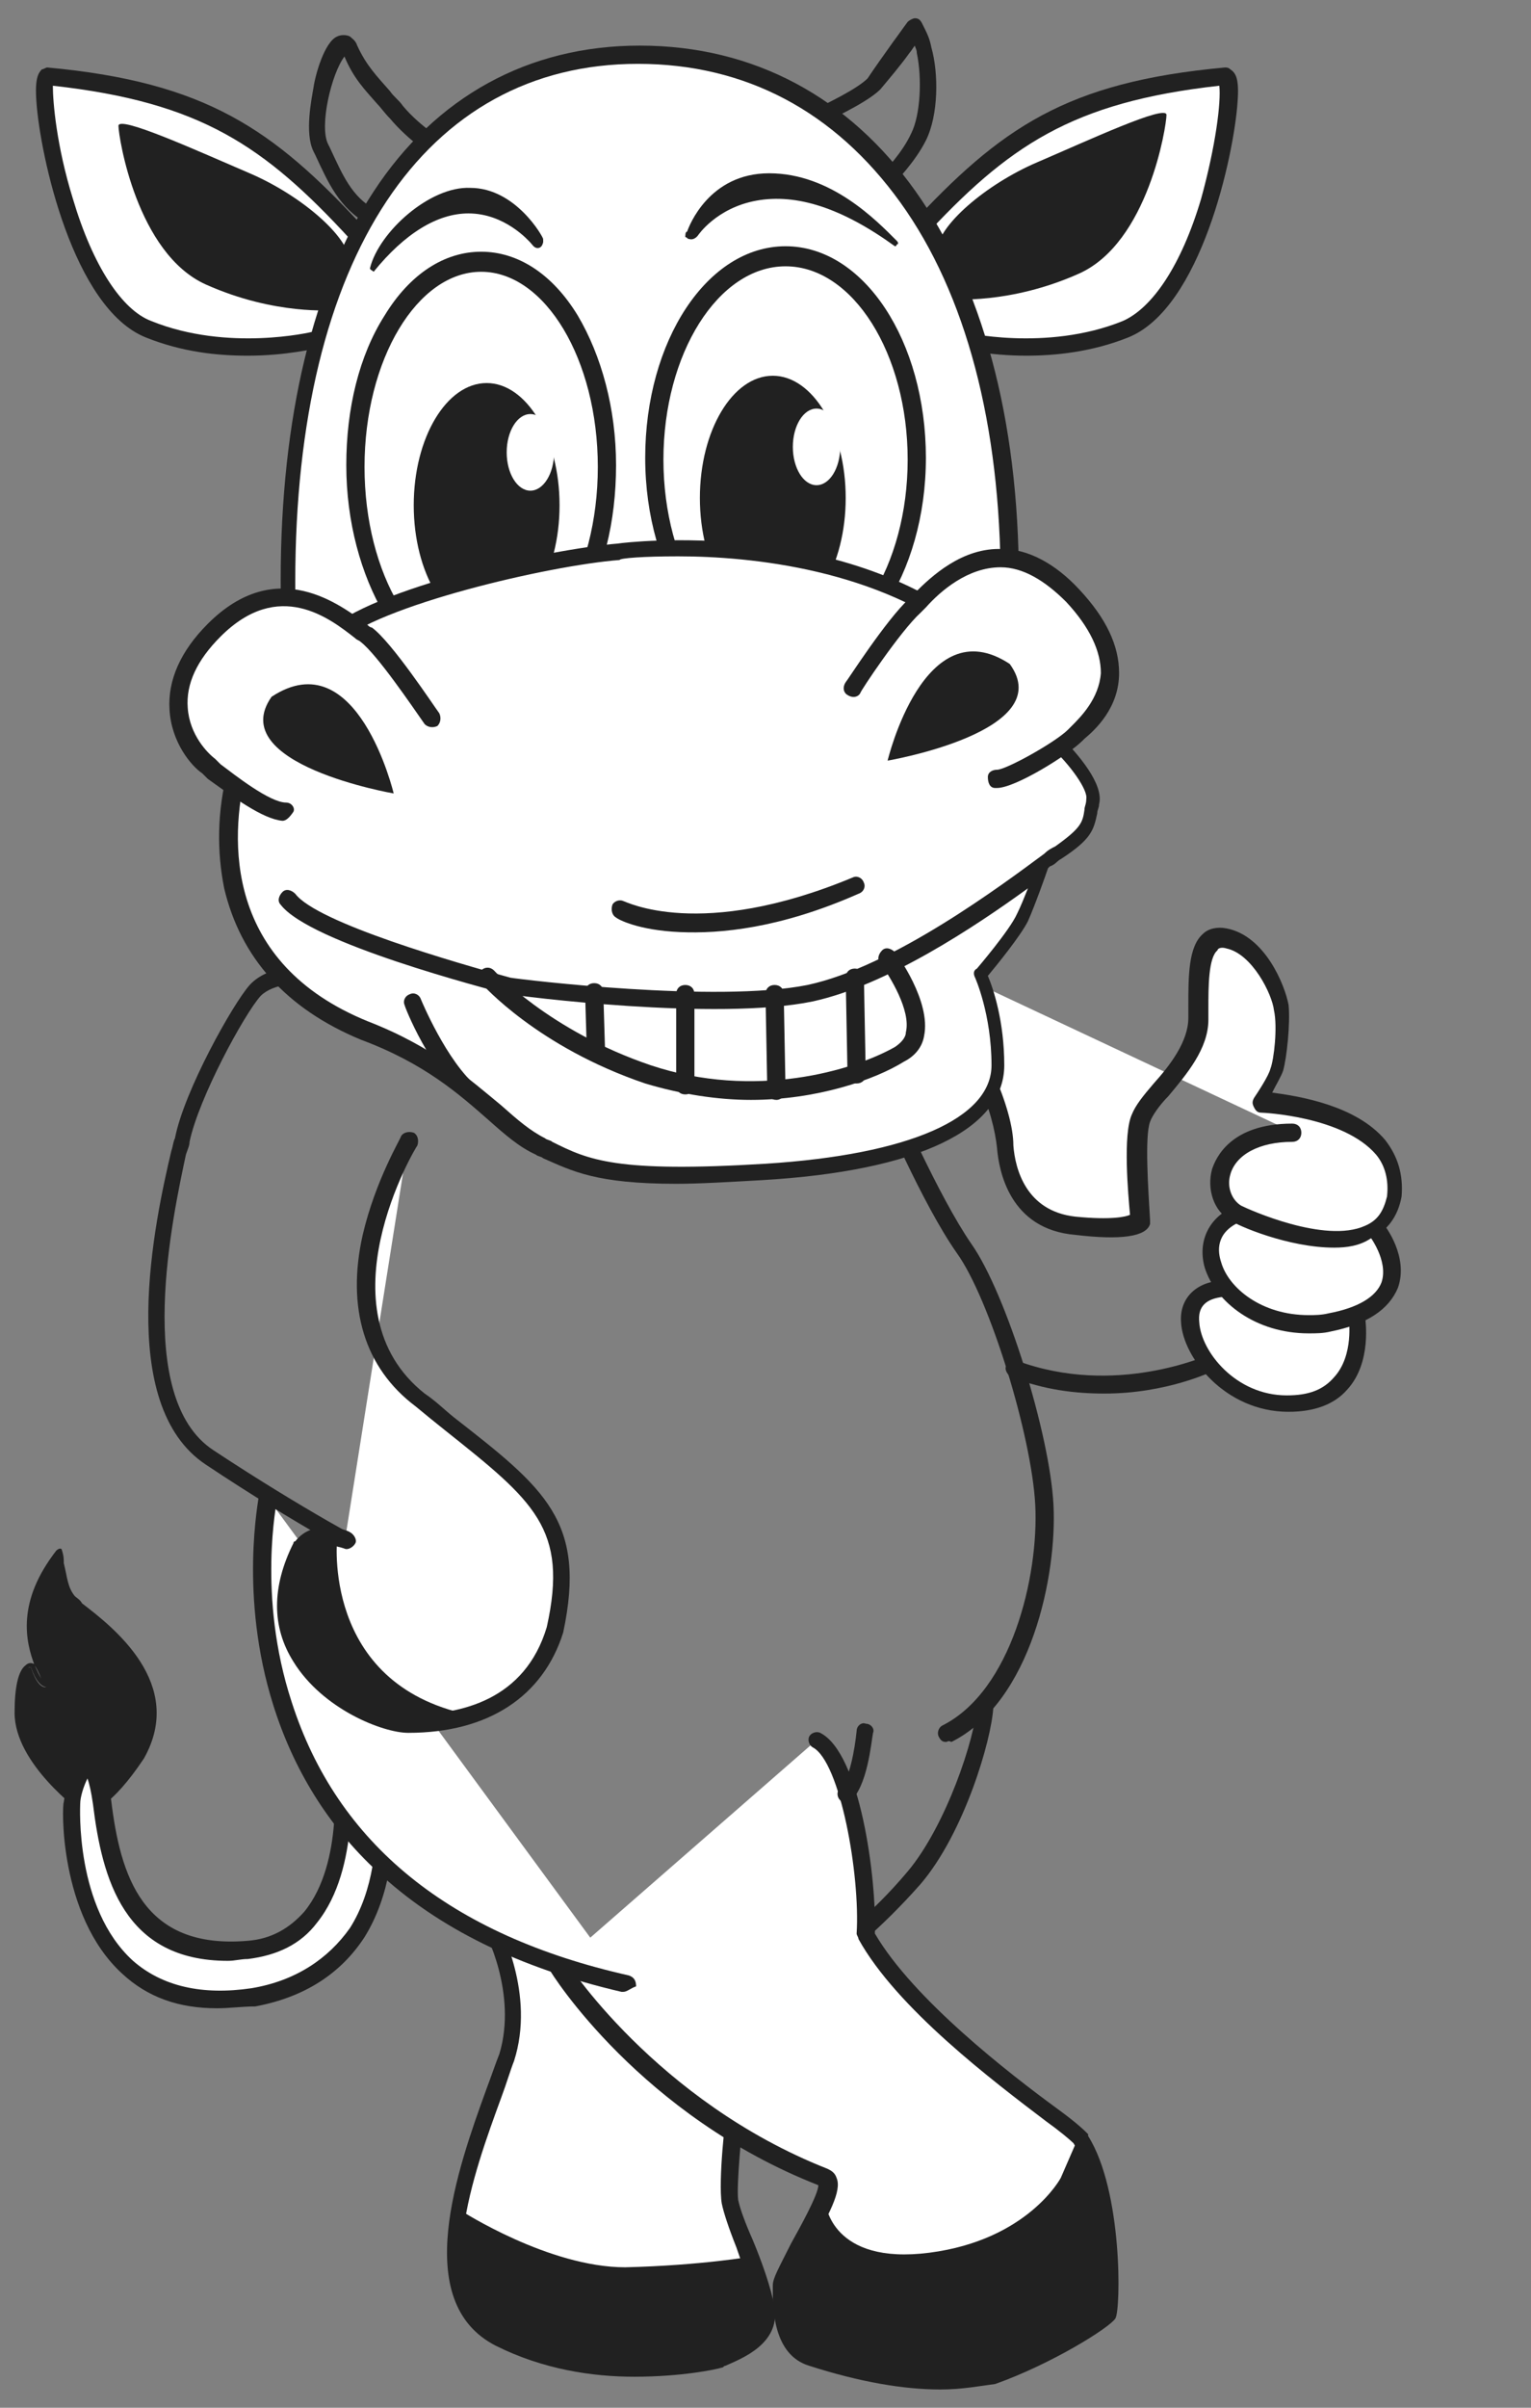
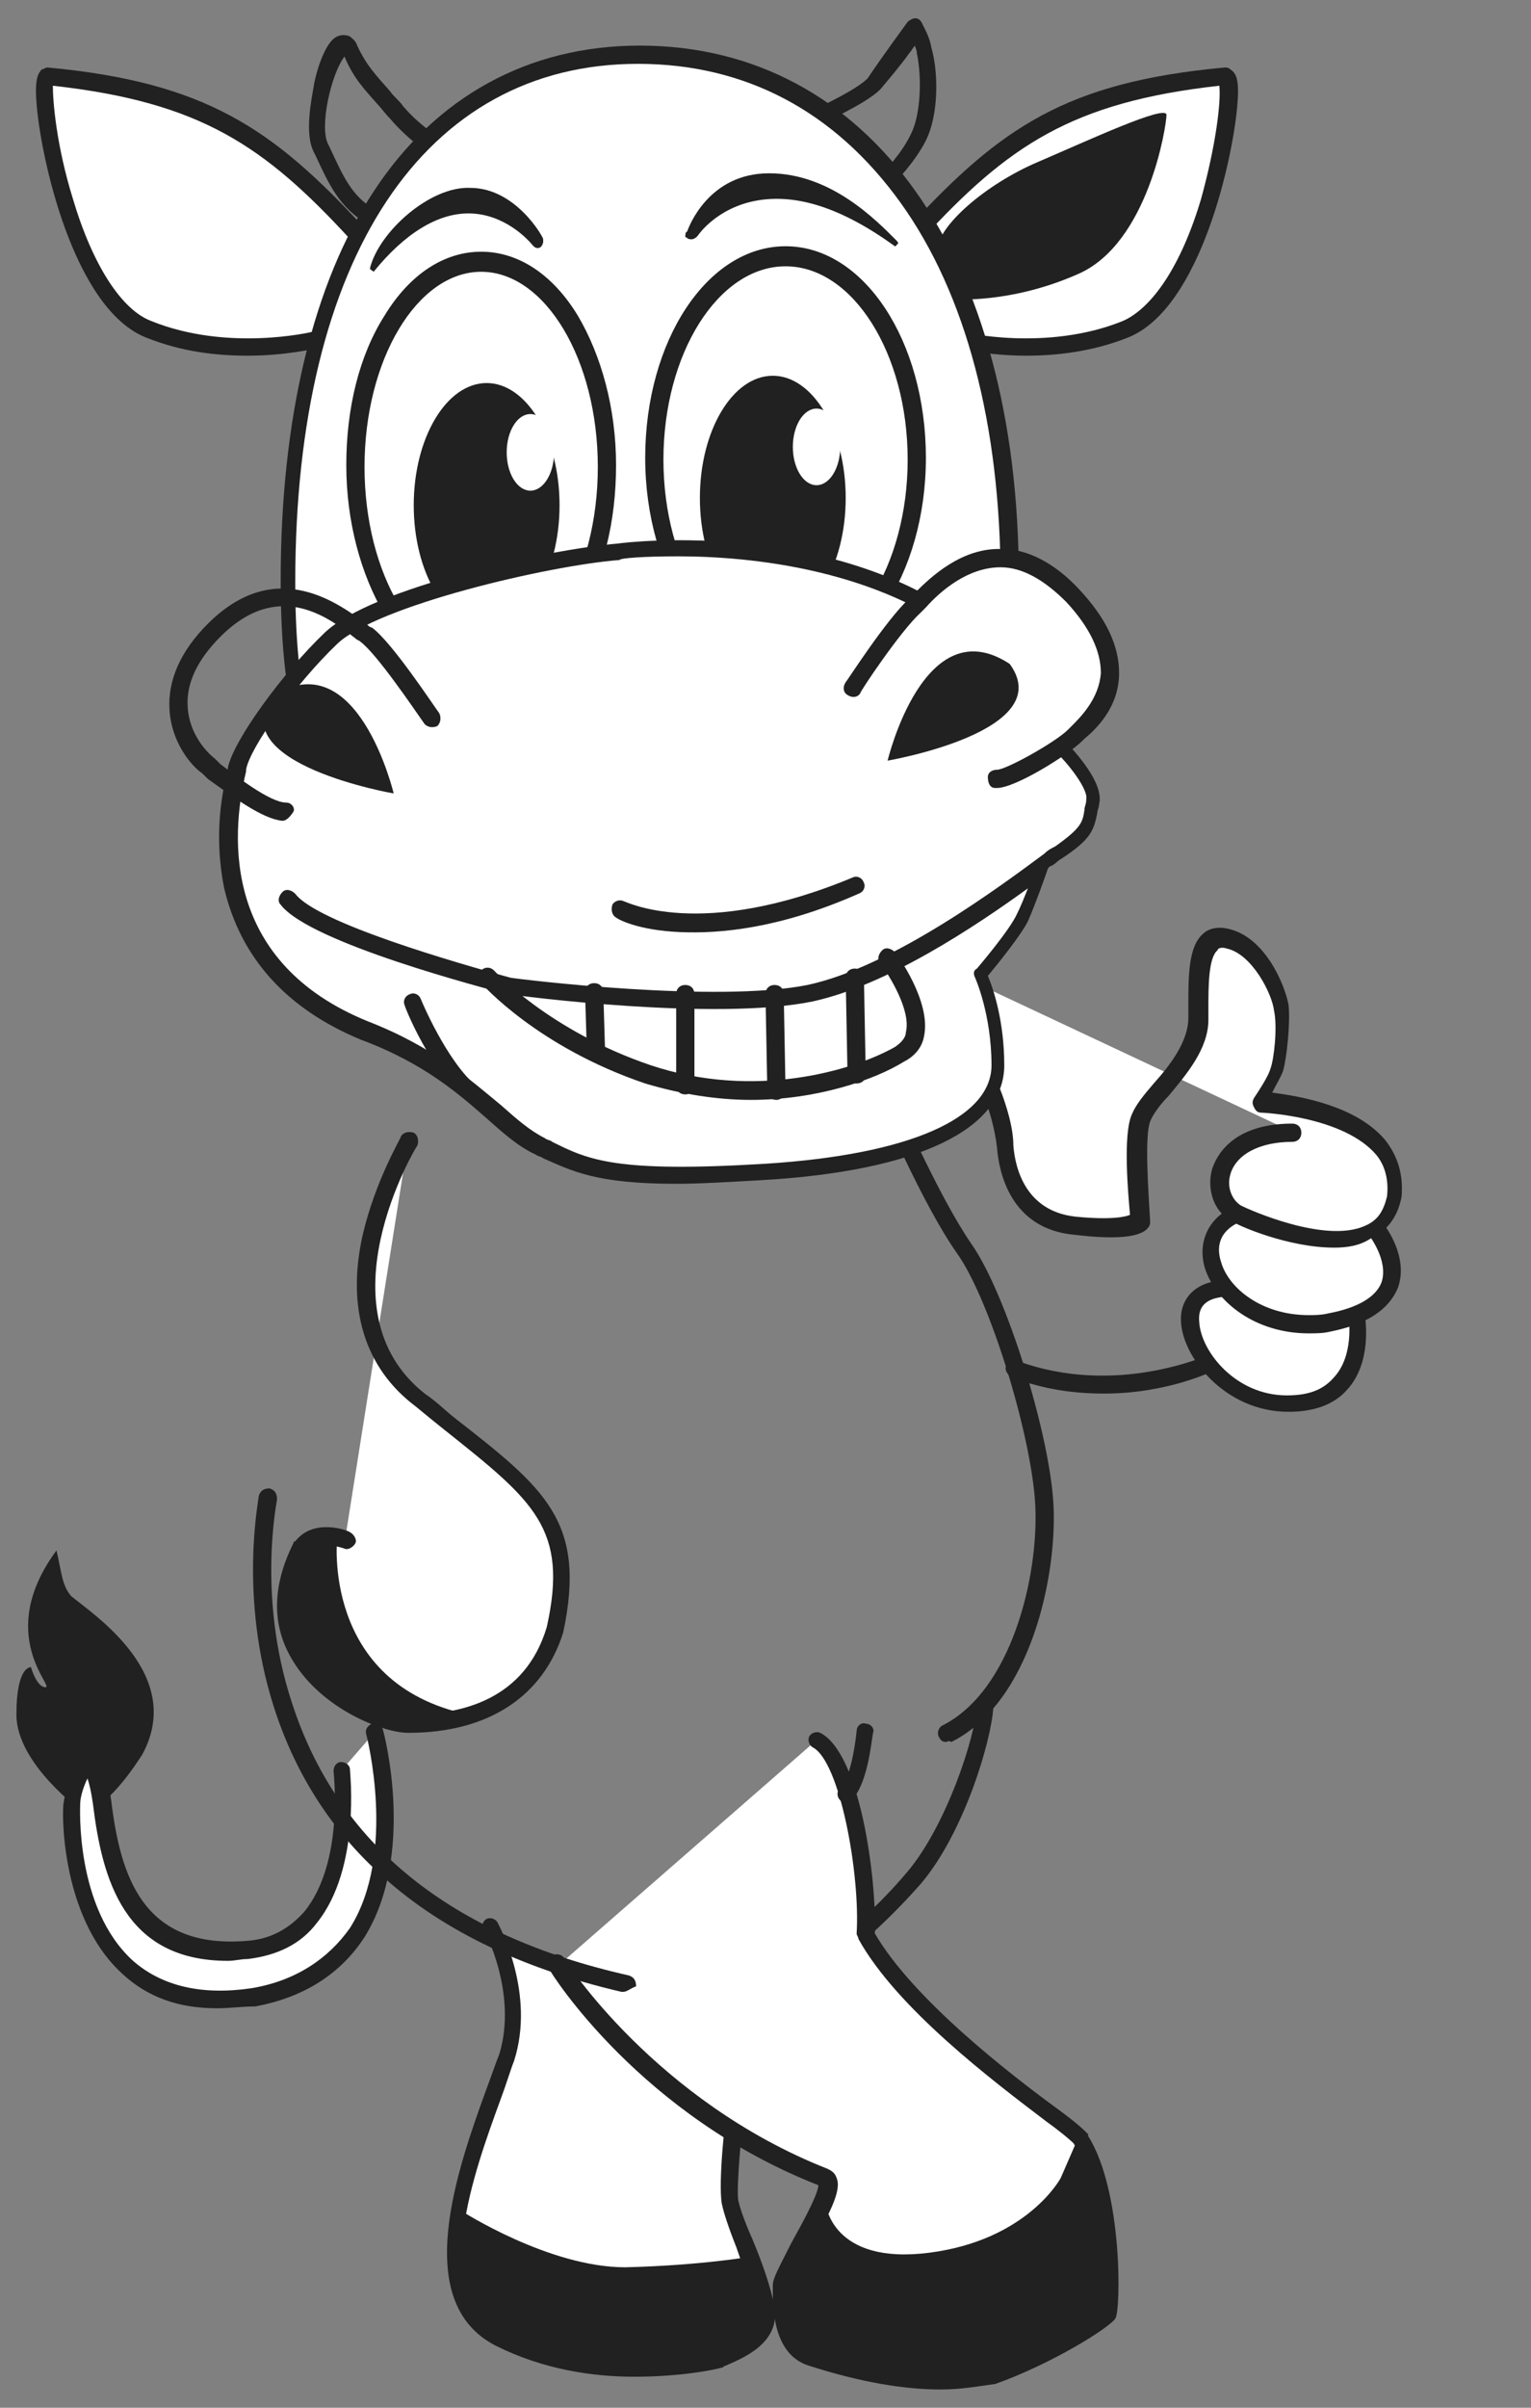
<svg xmlns="http://www.w3.org/2000/svg" version="1.1" id="レイヤー_1" x="0px" y="0px" width="84px" height="132px" viewBox="0 0 84 132" style="enable-background:new 0 0 84 132;" xml:space="preserve">
  <rect x="0" y="0" width="84" height="132" fill="#808080" stroke="none" />
  <style type="text/css">
	.st0{fill:#212121;}
	.st1{fill:#FFFFFF;}
</style>
  <g>
    <g>
      <path class="st0" d="M4.5,99.3c0,0-3.6-2.6-3.6-5.3s0.8-2.6,0.8-2.6s0.3,1.1,0.8,1.1s-2.8-2.9,0.6-7.5c0.3,1.3,0.3,1.9,0.8,2.5    c1.2,1,6.3,4.3,3.9,8.7C5.6,99.6,4.5,99.3,4.5,99.3z" />
-       <path class="st0" d="M4.6,99.4c-0.1,0-0.1,0-0.1,0c0,0,0,0,0,0c-0.1-0.1-3.7-2.7-3.7-5.5c0-1.4,0.2-2.3,0.6-2.6    c0.2-0.2,0.4-0.1,0.4-0.1c0,0,0.1,0,0.1,0.1c-0.5-1.3-1-3.5,1.2-6.3c0,0,0.1-0.1,0.2-0.1c0.1,0,0.1,0.1,0.1,0.1    c0.1,0.3,0.1,0.5,0.1,0.7c0.2,0.8,0.2,1.3,0.6,1.8c0.1,0.1,0.3,0.2,0.4,0.4c1.7,1.3,5.7,4.4,3.4,8.5C6.1,99.1,5,99.4,4.6,99.4z     M4.6,99.1c0.2,0,1.2-0.1,3.1-3C9.8,92.3,6,89.3,4.4,88c-0.2-0.1-0.3-0.3-0.5-0.4c0,0,0,0,0,0c-0.5-0.5-0.6-1.1-0.7-1.9    c0-0.1,0-0.2-0.1-0.4c-2.3,3.2-1,5.6-0.5,6.5c0.2,0.3,0.3,0.5,0.2,0.6c0,0-0.1,0.1-0.2,0.1c-0.5,0-0.8-0.8-0.9-1.1c0,0,0,0-0.1,0    c-0.2,0.2-0.5,0.7-0.5,2.4C1.1,96.4,4.3,98.8,4.6,99.1z M1.9,91.3C2,91.5,2.2,92,2.4,92.2c0,0-0.1-0.1-0.1-0.1    C2.2,91.9,2.1,91.6,1.9,91.3z" />
    </g>
    <g>
      <path class="st1" d="M27,105.6c0,0,2,3.7,0.9,7.2c-1.1,3.5-5.6,12.9-0.4,15.5c5.1,2.6,11.3,1.3,12.1,1c0.8-0.3,2.9-1,2.6-2.7    c-0.3-1.8-1.8-4.8-2-5.9c-0.2-1.1,0.3-5,0.3-5" />
      <path class="st0" d="M34.8,130.3c-2.3,0-5-0.4-7.6-1.7c-4.7-2.4-2.1-9.7-0.5-14.1c0.3-0.8,0.5-1.4,0.7-1.9c1-3.3-0.8-6.8-0.9-6.8    c-0.1-0.2,0-0.5,0.2-0.6c0.2-0.1,0.5,0,0.6,0.2c0.1,0.2,2.1,3.9,0.9,7.6c-0.2,0.5-0.4,1.2-0.7,2c-1.5,4.1-4,10.9,0,12.9    c5,2.5,11,1.3,11.7,1c0.1,0,0.1,0,0.2-0.1c1.1-0.4,2.3-1,2.1-2.1c-0.1-0.9-0.7-2.3-1.1-3.5c-0.4-1-0.7-1.9-0.8-2.4    c-0.2-1.2,0.2-4.9,0.3-5.1c0-0.3,0.3-0.5,0.5-0.4c0.3,0,0.5,0.3,0.4,0.5c-0.1,1-0.4,4-0.3,4.8c0.1,0.5,0.4,1.3,0.8,2.2    c0.5,1.2,1,2.6,1.2,3.7c0.3,2-1.8,2.8-2.7,3.2c-0.1,0-0.1,0.1-0.2,0.1C39.3,129.9,37.4,130.3,34.8,130.3z" />
    </g>
    <path class="st0" d="M60.6,76.4c-1.6,0-3.3-0.2-5.1-0.9c-0.2-0.1-0.4-0.4-0.3-0.6c0.1-0.2,0.4-0.4,0.6-0.3c5.4,2,10.4-0.3,10.5-0.3   c0.2-0.1,0.5,0,0.6,0.2c0.1,0.2,0,0.5-0.2,0.6C66.5,75.2,64,76.4,60.6,76.4z" />
    <path class="st0" d="M51.9,95.5c-0.2,0-0.3-0.1-0.4-0.3c-0.1-0.2,0-0.5,0.2-0.6c3.8-1.9,5.3-8.2,5.1-12.1   c-0.2-3.8-2.5-11.3-4.3-13.8c-1.9-2.7-4.2-8.1-4.3-8.4c-0.1-0.2,0-0.5,0.3-0.6c0.2-0.1,0.5,0,0.6,0.3c0,0.1,2.4,5.6,4.2,8.2   c1.9,2.7,4.3,10.4,4.5,14.3c0.2,3.8-1.2,10.8-5.6,13C52,95.4,52,95.5,51.9,95.5z" />
    <path class="st0" d="M46.1,107.3c-0.2,0-0.3-0.1-0.4-0.2c-0.1-0.2-0.1-0.5,0.1-0.7c0,0,1.9-1.3,4-3.8c2.1-2.5,3.7-7.3,3.8-9.1   c0-0.3,0.2-0.5,0.5-0.4c0.3,0,0.5,0.2,0.4,0.5c-0.1,1.8-1.6,6.9-4,9.7c-2.3,2.6-4.1,3.9-4.2,4C46.2,107.3,46.2,107.3,46.1,107.3z" />
    <path class="st0" d="M16,53.6c0,0-0.1,0-0.1,0c-0.1-0.1-0.1-0.2,0-0.2c0,0,1.3-1.4,1.4-3c0.1-1.5-0.8-3.1-0.8-3.1   c0-0.1,0-0.2,0.1-0.2c0.1,0,0.2,0,0.2,0.1c0,0.1,1,1.7,0.9,3.3c-0.1,1.6-1.4,3.1-1.5,3.2C16.1,53.6,16,53.6,16,53.6z" />
    <g>
      <path class="st1" d="M30.7,107.7c0,0,4.9,7.9,14.6,11.7c1.1,0.4-2.3,5.1-2.3,5.9c0,0.8-0.2,3.4,1.6,4c1.8,0.6,6.6,2,9.9,0.9    c3.2-1.1,6.2-3.1,6.4-3.4c0.2-0.3,0.3-6.6-1.5-9.6c-0.6-0.8-9.1-6.3-11.9-11.2c0.2-2.9-0.8-9.7-2.7-10.6" />
      <path class="st0" d="M51.6,131c-2,0-4.4-0.4-7.2-1.3c-2-0.6-2-3.2-2-4.2c0-0.1,0-0.1,0-0.2c0-0.4,0.3-0.9,1-2.3    c0.5-0.9,1.5-2.7,1.5-3.2c-9.7-3.8-14.6-11.5-14.8-11.9c-0.1-0.2-0.1-0.5,0.2-0.7c0.2-0.1,0.5-0.1,0.7,0.2c0,0.1,5,7.8,14.4,11.5    c0.2,0.1,0.4,0.2,0.5,0.5c0.3,0.7-0.4,2-1.6,4.1c-0.4,0.7-0.9,1.6-0.9,1.8c0,0.1,0,0.1,0,0.2c0,0.9,0,2.9,1.3,3.3    c4.2,1.3,7.4,1.7,9.6,0.9c3-1.1,5.6-2.7,6.1-3.2c0.1-0.9,0.1-6.4-1.5-9c-0.2-0.2-0.8-0.7-1.5-1.2c-2.9-2.2-8.2-6.2-10.3-10    c0-0.1-0.1-0.2-0.1-0.3c0.2-3.2-0.9-9.4-2.4-10.2c-0.2-0.1-0.3-0.4-0.2-0.6c0.1-0.2,0.4-0.3,0.6-0.2c2.2,1.1,3.1,8,3,11    c2.1,3.6,7.4,7.7,10,9.6c1.1,0.8,1.5,1.2,1.7,1.4c0,0,0,0,0,0.1c1.9,3,1.8,9.5,1.5,10c-0.3,0.5-3.5,2.5-6.6,3.6    C53.8,130.8,52.8,131,51.6,131z M60.5,126.4C60.5,126.4,60.5,126.4,60.5,126.4C60.5,126.4,60.5,126.4,60.5,126.4z M43.5,125.2    C43.5,125.3,43.5,125.3,43.5,125.2C43.5,125.3,43.5,125.3,43.5,125.2z M45.2,119.8L45.2,119.8L45.2,119.8z" />
    </g>
    <g>
      <path class="st1" d="M18.7,97.1c0,0,1.1,9.2-5.1,9.8s-7.5-4-8-8.1c-0.5-4.1-1.6-0.8-1.6,0c-0.1,0.8-0.1,12.4,10,10.6    c10.1-1.8,6.7-14.6,6.7-14.6" />
      <path class="st0" d="M11.9,110.1c-2.1,0-3.8-0.6-5.2-1.9c-3.5-3.2-3.3-9.3-3.2-9.4c0,0,0.3-2.4,1.4-2.5c0.7,0,1,1,1.2,2.4    c0.5,4.1,1.7,8.2,7.5,7.7c1.3-0.1,2.3-0.7,3.1-1.6c2.2-2.7,1.6-7.6,1.6-7.7c0-0.3,0.2-0.5,0.4-0.5c0.3,0,0.5,0.2,0.5,0.4    c0,0.2,0.6,5.4-1.8,8.4c-0.9,1.2-2.2,1.8-3.8,2c-0.4,0-0.7,0.1-1.1,0.1c-5.7,0-6.9-4.5-7.4-8.6c-0.1-0.7-0.2-1.1-0.3-1.4    c-0.2,0.4-0.4,1-0.4,1.4c0,0.1-0.3,5.7,2.9,8.6c1.6,1.4,3.8,1.9,6.5,1.5c2.4-0.4,4.2-1.6,5.4-3.3c2.6-4.1,0.9-10.6,0.9-10.6    c-0.1-0.3,0.1-0.5,0.3-0.6c0.3-0.1,0.5,0.1,0.6,0.3c0.1,0.3,1.8,6.9-1,11.4c-1.3,2-3.3,3.3-6,3.8C13.3,110,12.6,110.1,11.9,110.1z    " />
    </g>
    <path class="st0" d="M46.5,98.9c-0.1,0-0.3-0.1-0.4-0.2c-0.2-0.2-0.2-0.5,0-0.7c0.5-0.4,0.8-2.1,0.9-3.1c0-0.3,0.3-0.5,0.5-0.4   c0.3,0,0.5,0.3,0.4,0.5c-0.1,0.5-0.3,3-1.3,3.8C46.7,98.9,46.6,98.9,46.5,98.9z" />
    <path class="st0" d="M25.3,121.2c0,0,4.8,3.1,9,3.1c4.2-0.1,7-0.6,7-0.6s0.8,2.2,0.9,3.2c0.1,1-1.2,1.7-1.2,1.7l-2.1,0.8   c0,0-3.1,0.5-5.1,0.4s-3.3-0.4-5.5-1.2s-2.2-1.3-2.8-2.2c-0.5-0.8-0.5-2.9-0.5-2.9L25.3,121.2z" />
    <path class="st0" d="M45.3,120.8c0,0,0.3,3.4,5.7,2.7s7.2-4.1,7.2-4.1l1-2.3c0,0,1.4,2,1.4,5.3c0.3,1.7,0.2,4.3,0.2,4.3   s-2.7,2-4.2,2.5c-2.8,1.3-4.2,1.3-4.2,1.3s-1.9,0.3-6.1-0.8c-1.2-0.3-2.1-0.5-2.5-1s-1.4-2.4-0.8-3.6   C43.6,123.8,45.3,120.8,45.3,120.8z" />
    <g>
      <path class="st1" d="M74.4,72.2c0,0,0.8,4.8-3.8,4.8c-4.6-0.1-7.3-6-3.5-6.3" />
      <path class="st0" d="M70.7,77.4C70.6,77.4,70.6,77.4,70.7,77.4c-3.5,0-5.8-3-5.9-4.9c-0.1-1.3,0.8-2.2,2.2-2.3    c0.3,0,0.5,0.2,0.5,0.4c0,0.3-0.2,0.5-0.4,0.5c-0.9,0.1-1.4,0.5-1.3,1.4c0.1,1.6,2,4,4.8,4c1.2,0,2-0.3,2.6-1    c1.1-1.2,0.8-3.2,0.8-3.2c0-0.3,0.1-0.5,0.4-0.5c0.3,0,0.5,0.1,0.5,0.4c0,0.1,0.4,2.5-1,4C73.2,77,72.1,77.4,70.7,77.4z" />
    </g>
    <g>
      <path class="st1" d="M75.4,67.5c0,0,3.2,3.9-2.6,5c-5.2,0.9-8.6-4.4-5.1-5.9" />
      <path class="st0" d="M71.8,73.1c-2.9,0-5.1-1.7-5.7-3.6c-0.4-1.4,0.2-2.7,1.5-3.3c0.2-0.1,0.5,0,0.6,0.2c0.1,0.2,0,0.5-0.2,0.6    c-1.3,0.6-1.2,1.6-1,2.2c0.4,1.4,2.2,2.9,4.8,2.9c0.3,0,0.7,0,1.1-0.1c1.6-0.3,2.6-0.9,2.9-1.7c0.4-1.2-0.7-2.6-0.7-2.6    c-0.2-0.2-0.1-0.5,0.1-0.7c0.2-0.2,0.5-0.1,0.7,0.1c0.1,0.1,1.4,1.8,0.8,3.5C76.2,71.8,75,72.6,73,73    C72.6,73.1,72.2,73.1,71.8,73.1z" />
    </g>
    <g>
      <path class="st1" d="M49.5,52c0,0-0.3,0.5-0.2,1.1c0.1,0.6,0.3,1.7,1.1,2.2c0.8,0.5,3.1,2.3,3.7,3.8c0.7,1.5,1,2.9,1.1,3.8    c0.1,1,0.5,4,3.8,4.3c3.4,0.3,3.6-0.3,3.6-0.3s-0.5-4.4,0-5.6c0.5-1.2,3.1-3.2,3.1-5.4s-0.2-4.7,1.6-4.4c1.8,0.3,2.9,2.8,3,3.8    c0.1,1-0.1,2.8-0.3,3.4c-0.2,0.6-1,1.7-1,1.7s8,0.3,7.4,5.2c-0.8,4.4-8.1,1.3-8.7,0.9c-1.6-1-1.3-4.5,3.1-4.5" />
      <path class="st0" d="M73.2,68.4c-2.5,0-5.3-1.2-5.7-1.5c-0.9-0.5-1.3-1.7-1-2.8c0.2-0.6,1-2.5,4.4-2.5c0.3,0,0.5,0.2,0.5,0.5    s-0.2,0.5-0.5,0.5c-1.8,0-3.1,0.7-3.4,1.8c-0.2,0.7,0.1,1.4,0.6,1.7c0.4,0.2,4.6,2.1,6.8,1.1c0.7-0.3,1-0.8,1.2-1.6    c0.1-0.9-0.1-1.7-0.6-2.3c-1.8-2.1-6.2-2.3-6.3-2.3c-0.2,0-0.3-0.1-0.4-0.3c-0.1-0.2-0.1-0.3,0-0.5c0.2-0.3,0.8-1.2,0.9-1.6    c0.2-0.5,0.4-2.3,0.2-3.2c-0.1-0.9-1.2-3.1-2.6-3.4c-0.3-0.1-0.5,0-0.5,0.1c-0.5,0.4-0.5,2-0.5,3.2c0,0.2,0,0.4,0,0.6    c0,1.6-1.2,3-2.2,4.2c-0.5,0.5-0.9,1.1-1,1.4c-0.3,0.8-0.1,3.7,0,5.4c0,0.1,0,0.1,0,0.2c-0.2,0.7-1.6,0.9-4.1,0.6    c-3.6-0.3-4.2-3.5-4.3-4.8c-0.1-0.9-0.4-2.2-1.1-3.7c-0.6-1.4-2.7-3.1-3.5-3.6c-0.8-0.5-1.2-1.3-1.3-2.5c-0.1-0.8,0.2-1.3,0.2-1.4    c0.1-0.2,0.4-0.3,0.6-0.2c0.2,0.1,0.3,0.4,0.2,0.6c0,0-0.2,0.4-0.1,0.9c0.1,0.9,0.4,1.5,0.9,1.8c0.8,0.5,3.2,2.3,3.9,4    c0.7,1.6,1.1,3,1.1,4c0.1,1.3,0.7,3.6,3.4,3.9c2,0.2,2.8,0,3-0.1c-0.1-1.1-0.4-4.4,0.1-5.5c0.2-0.5,0.6-1,1.2-1.7    c0.9-1,1.9-2.3,1.9-3.6c0-0.2,0-0.4,0-0.6c0-1.7,0-3.3,0.8-4c0.3-0.3,0.8-0.4,1.3-0.3c2.1,0.4,3.2,3.1,3.4,4.2    c0.1,1-0.1,2.9-0.3,3.6c-0.1,0.3-0.4,0.8-0.6,1.2c1.5,0.2,4.6,0.7,6.2,2.6c0.7,0.9,1,1.9,0.9,3.1c0,0,0,0,0,0    c-0.2,1.1-0.8,1.9-1.7,2.3C74.6,68.3,73.9,68.4,73.2,68.4z" />
    </g>
    <g>
-       <path class="st1" d="M14.6,82c0,0-4.5,21.2,19.6,26.7" />
      <path class="st0" d="M34.2,109.2c0,0-0.1,0-0.1,0c-5.6-1.3-10.1-3.5-13.4-6.6c-2.7-2.5-4.6-5.6-5.7-9.1c-1.9-6-0.8-11.3-0.8-11.5    c0.1-0.3,0.3-0.4,0.6-0.4c0.3,0.1,0.4,0.3,0.4,0.6c0,0.1-1.1,5.3,0.8,11.1c2.5,7.8,8.7,12.8,18.5,15c0.3,0.1,0.4,0.3,0.4,0.6    C34.6,109,34.4,109.2,34.2,109.2z" />
    </g>
-     <path class="st0" d="M20.5,85.8c-0.1,0-0.1,0-0.2-0.1c0,0-3.9-2-9-5.4c-5-3.3-2.8-13.4-1.9-17.2c0.1-0.3,0.1-0.5,0.2-0.7   c0.5-2.6,3.2-7.4,4.1-8.4c1.1-1.2,3.2-1,3.3-1c0.3,0,0.5,0.2,0.4,0.5c0,0.3-0.2,0.5-0.5,0.4l0,0c-0.5,0-1.9,0-2.6,0.7   c-0.9,1-3.4,5.6-3.9,8c0,0.2-0.1,0.4-0.2,0.7c-0.7,3.3-2.9,13.3,1.5,16.2c5,3.3,8.8,5.3,8.9,5.3c0.2,0.1,0.3,0.4,0.2,0.6   C20.8,85.7,20.6,85.8,20.5,85.8z" />
    <g>
      <path class="st1" d="M22.4,62.5c0,0-5.7,9.3,0.5,14.3c6.1,4.9,8.8,6.2,7.4,12.6c-1.4,4.8-6,5.2-7.9,5.2s-9.1-3.1-5.9-9.6    c0.8-1,2.4-0.4,2.4-0.4" />
      <path class="st0" d="M22.4,95c-1.4,0-4.7-1.3-6.3-3.9c-1.2-1.9-1.2-4.1,0-6.5c0,0,0-0.1,0.1-0.1c1-1.3,2.9-0.6,3-0.5    c0.2,0.1,0.4,0.4,0.3,0.6c-0.1,0.2-0.4,0.4-0.6,0.3c0,0-1.3-0.5-1.9,0.2c-1,2-1,3.9,0,5.5c1.5,2.4,4.6,3.4,5.5,3.4    c2.8,0,6.3-0.8,7.5-4.8c1.2-5.4-0.7-6.9-5.6-10.8c-0.5-0.4-1-0.8-1.6-1.3C20,75,19,71.7,19.9,67.7c0.7-3,2.1-5.3,2.1-5.4    c0.1-0.2,0.4-0.3,0.7-0.2c0.2,0.1,0.3,0.4,0.2,0.7c-0.1,0.1-5.4,9,0.4,13.6c0.6,0.4,1.1,0.9,1.6,1.3c5,3.9,7.3,5.7,6,11.8    c0,0,0,0,0,0C29.8,93,26.8,95,22.4,95z" />
    </g>
    <path class="st0" d="M18.5,84.3c0,0-0.9,8,7.2,9.7c-2,0.7-6.5,1.1-9.4-3.6c-1.2-3.2,0-5,0.4-5.7c0.3-0.3,0.7-0.3,0.8-0.4   C17.7,84.3,18.5,84.3,18.5,84.3z" />
    <g>
      <path class="st1" d="M50.3,12.8c5-5.4,8.7-7.8,17-8.6c0.7,0.4-1.2,12.1-5.6,13.8c-4.4,1.8-9.1,0.6-9.1,0.6" />
      <path class="st0" d="M56.3,19.5c-2.1,0-3.7-0.4-3.8-0.4c-0.3-0.1-0.4-0.3-0.3-0.6s0.3-0.4,0.6-0.3c0,0,4.6,1.1,8.8-0.6    c1.6-0.7,3.2-3,4.3-6.7C66.7,8,67,5.6,66.9,4.7C58.8,5.6,55.3,8,50.6,13.1c-0.2,0.2-0.5,0.2-0.7,0c-0.2-0.2-0.2-0.5,0-0.7    c5-5.4,8.6-7.9,17.3-8.7c0.1,0,0.2,0,0.3,0.1C67.8,4,68,4.3,67.9,5.6c-0.2,2.9-2,11.3-6,12.9C59.9,19.3,57.9,19.5,56.3,19.5z" />
    </g>
    <g>
      <path class="st1" d="M19.6,12.8c-5-5.4-8.7-7.8-17-8.6C1.9,4.6,3.7,16.3,8.2,18.1c4.4,1.8,9.1,0.6,9.1,0.6" />
      <path class="st0" d="M13.6,19.5c-1.7,0-3.6-0.2-5.6-1c-4-1.6-5.8-10-6-12.9C1.9,4.3,2.1,4,2.3,3.8c0.1,0,0.2-0.1,0.3-0.1    c8.7,0.8,12.4,3.4,17.3,8.7c0.2,0.2,0.2,0.5,0,0.7c-0.2,0.2-0.5,0.2-0.7,0C14.5,8,11,5.6,2.9,4.7C2.9,5.6,3.1,8,4,10.9    c1.1,3.7,2.7,6.1,4.3,6.7c4.2,1.7,8.8,0.6,8.8,0.6c0.3-0.1,0.5,0.1,0.6,0.3c0.1,0.3-0.1,0.5-0.3,0.6    C17.3,19.1,15.7,19.5,13.6,19.5z" />
    </g>
    <path class="st0" d="M51.4,13.8c0-1.4,2.7-3.7,5.5-4.9S64,5.7,64,6.3c0,0.6-1,7-4.8,8.7s-7,1.4-7,1.4L51.4,13.8z" />
-     <path class="st0" d="M19.2,14.4c0-1.4-2.7-3.7-5.5-4.9S6.5,6.3,6.5,6.9s1,7,4.8,8.7s7,1.4,7,1.4L19.2,14.4z" />
    <path class="st0" d="M48.8,10.2c-0.1,0-0.2,0-0.3-0.1c-0.2-0.2-0.2-0.5,0-0.7c0,0,1-1,1.5-2.1c0.5-1,0.6-3,0.3-4.4   c0-0.2-0.1-0.3-0.1-0.4c-0.1,0.1-0.2,0.3-0.3,0.4c-0.5,0.7-1.1,1.4-1.6,2c-0.8,0.8-3.1,1.8-3.2,1.9c-0.2,0.1-0.5,0-0.6-0.2   c-0.1-0.2,0-0.5,0.2-0.6c0.6-0.3,2.3-1.1,2.9-1.7C48,3.7,48.5,3,49,2.3c0.3-0.4,0.5-0.7,0.8-1.1c0.1-0.1,0.3-0.2,0.4-0.2   c0.2,0,0.3,0.1,0.4,0.3c0.3,0.6,0.4,0.8,0.5,1.3c0.4,1.4,0.4,3.7-0.3,5.1c-0.6,1.2-1.7,2.3-1.7,2.3C49,10.2,48.9,10.2,48.8,10.2z" />
    <path class="st0" d="M20.4,12.4c-0.1,0-0.2,0-0.2-0.1c-1.6-0.9-2.2-2.3-2.9-3.8l-0.1-0.2c-0.5-1-0.1-2.9,0-3.5   c0.1-0.7,0.6-2.5,1.3-2.8c0.2-0.1,0.5-0.1,0.7,0c0.1,0.1,0.3,0.2,0.4,0.5c0.5,1.1,1.1,1.7,1.8,2.5c0.2,0.3,0.5,0.5,0.7,0.8   c1,1.2,2.4,2,2.4,2c0.2,0.1,0.3,0.4,0.2,0.7c-0.1,0.2-0.4,0.3-0.7,0.2c-0.1,0-1.6-1-2.6-2.2c-0.3-0.3-0.5-0.6-0.7-0.8   c-0.7-0.8-1.3-1.4-1.8-2.6C18.2,4,17.5,6.9,18,7.9l0.1,0.2c0.7,1.5,1.2,2.7,2.5,3.4c0.2,0.1,0.3,0.4,0.2,0.7   C20.7,12.4,20.5,12.4,20.4,12.4z" />
    <g>
      <path class="st1" d="M55.3,31.9C55.3,14.1,47.2,3,35,3S15.8,14.1,15.8,31.9s7.5,12.8,19.7,12.8S55.3,49.6,55.3,31.9z" />
      <path class="st0" d="M46.7,45.8c-1.4,0-3-0.1-4.7-0.3c-2-0.2-4.2-0.4-6.5-0.4c-2.4,0-4.6,0.2-6.5,0.4c-4.5,0.4-8.1,0.7-10.5-1.5    c-2.1-2-3.1-5.7-3.1-12.2c0-8.9,1.8-16.3,5.1-21.3c3.4-5.2,8.5-8,14.6-8c12.6,0,20.8,11.5,20.8,29.3c0,6.4-1,10.1-3.1,12.1    C51.2,45.4,49.1,45.8,46.7,45.8z M35.5,44.2c2.4,0,4.6,0.2,6.6,0.4c4.4,0.4,7.8,0.7,10-1.3c1.9-1.8,2.8-5.4,2.8-11.4    c0-8.6-1.9-15.8-5.5-20.8C45.8,6.1,40.9,3.5,35,3.5c-11.7,0-18.8,10.6-18.8,28.4c0,6.1,0.9,9.7,2.8,11.4c2.1,1.9,5.5,1.6,9.8,1.3    C30.8,44.4,33.1,44.2,35.5,44.2z" />
    </g>
    <path class="st0" d="M43.1,36.7c-4.2,0-7.7-5.2-7.7-11.6c0-6.4,3.4-11.6,7.7-11.6s7.7,5.2,7.7,11.6C50.8,31.5,47.3,36.7,43.1,36.7z    M43.1,14.6c-3.7,0-6.7,4.8-6.7,10.6s3,10.6,6.7,10.6s6.7-4.8,6.7-10.6S46.8,14.6,43.1,14.6z" />
    <path class="st0" d="M26.4,37.2c-2,0-3.9-1.2-5.3-3.5c-1.3-2.2-2.1-5.1-2.1-8.2s0.7-6,2.1-8.2c1.4-2.3,3.3-3.5,5.3-3.5   s3.9,1.2,5.3,3.5c1.3,2.2,2.1,5.1,2.1,8.2s-0.7,6-2.1,8.2C30.3,36,28.4,37.2,26.4,37.2z M26.4,14.9c-3.5,0-6.4,4.8-6.4,10.7   s2.9,10.7,6.4,10.7s6.4-4.8,6.4-10.7S29.9,14.9,26.4,14.9z" />
    <g>
      <ellipse class="st0" cx="42.4" cy="27.4" rx="3.9" ry="6.5" />
      <path class="st0" d="M42.4,34c-2.2,0-4-3-4-6.7s1.8-6.7,4-6.7s4,3,4,6.7S44.6,34,42.4,34z M42.4,21c-2.1,0-3.7,2.9-3.7,6.4    s1.7,6.4,3.7,6.4c2.1,0,3.7-2.9,3.7-6.4S44.5,21,42.4,21z" />
    </g>
    <g>
      <ellipse class="st0" cx="26.7" cy="27.7" rx="3.9" ry="6.5" />
      <path class="st0" d="M26.7,34.4c-2.2,0-4-3-4-6.7s1.8-6.7,4-6.7s4,3,4,6.7S28.9,34.4,26.7,34.4z M26.7,21.4    c-2.1,0-3.7,2.9-3.7,6.4s1.7,6.4,3.7,6.4c2.1,0,3.7-2.9,3.7-6.4S28.8,21.4,26.7,21.4z" />
    </g>
    <g>
      <path class="st0" d="M38.2,12.9c0,0,3.3-5.1,10.9,0.5c-1.2-1.2-3.6-3.7-6.9-3.7s-4.3,3.1-4.3,3.1s-0.1,0.2,0,0.3    C38,13.1,38.2,12.9,38.2,12.9z" />
      <path class="st0" d="M49.1,13.5C49,13.5,49,13.5,49.1,13.5c-2.9-2.1-5.4-2.9-7.6-2.5c-2.2,0.4-3.2,1.9-3.2,1.9c0,0,0,0,0,0    c0,0-0.2,0.3-0.5,0.2c-0.1,0-0.1-0.1-0.2-0.1c0-0.1,0-0.3,0.1-0.3c0.1-0.3,1.2-3.2,4.5-3.2c3.4,0,5.9,2.6,7,3.7    c0.1,0.1,0.1,0.2,0,0.2C49.2,13.5,49.1,13.5,49.1,13.5z M38.2,12.9L38.2,12.9L38.2,12.9z M42.2,9.9c-2.9,0-4,2.4-4.1,2.9    c0.2-0.2,1.2-1.7,3.4-2.1c1.9-0.3,4,0.2,6.3,1.6C46.4,11.1,44.5,9.9,42.2,9.9z" />
    </g>
    <g>
      <path class="st0" d="M29.4,13.2c0,0-3.9-4.7-8.9,1.6c0.5-1.9,3.1-4.4,5.4-4.3c2.5,0,3.9,2.7,3.9,2.7s0,0.2-0.1,0.2    S29.4,13.2,29.4,13.2z" />
      <path class="st0" d="M20.5,14.9C20.5,14.9,20.5,14.9,20.5,14.9c-0.1-0.1-0.2-0.1-0.2-0.2c0.5-2,3.3-4.5,5.5-4.4c2.5,0,4,2.7,4,2.8    c0,0,0,0,0,0.1c0,0.2-0.1,0.4-0.3,0.4c-0.2,0-0.3-0.2-0.4-0.3c-0.1-0.1-1.4-1.6-3.4-1.6c0,0,0,0,0,0c-1.7,0-3.5,1.1-5.2,3.2    C20.6,14.9,20.6,14.9,20.5,14.9z M25.8,10.7c-1.7,0-3.8,1.6-4.7,3.2c1.6-1.7,3.1-2.5,4.7-2.6c2,0,3.4,1.4,3.7,1.7    c-0.4-0.6-1.7-2.4-3.6-2.4C25.9,10.7,25.8,10.7,25.8,10.7z" />
    </g>
    <g>
      <path class="st1" d="M57.2,47.3c0,0-0.6,1.9-1.1,2.9c-0.5,1-2.3,3.1-2.3,3.1s1,2,1,5s-4,5.3-12.8,5.9c-8.9,0.6-10-0.3-12.3-1.4    c-2.3-1.1-4.1-4.2-9.6-6.4c-9.6-3.9-7.3-13-7-14.3c0.3-1.3,2.8-4.9,5.2-7.2s12-4.5,15.8-4.8c0,0,11.9-1.5,19.4,4.6    s4.9,4.9,4.9,4.9l-0.4,0.8c0,0,2.4,2.3,2.1,3.4c-0.3,1.1,0,1.4-1.9,2.8c-1.9,1.4-8.5,6.6-13.7,7.7c-5.3,1.1-16.5-0.4-16.5-0.4    s-10.5-2.7-12.1-4.8" />
      <path class="st0" d="M37.1,64.9c-4.4,0-5.7-0.7-7.3-1.4c-0.1-0.1-0.3-0.1-0.4-0.2c-0.9-0.4-1.7-1.1-2.6-1.9    c-1.6-1.4-3.5-3.1-7-4.4c-4.1-1.7-6.6-4.5-7.5-8.3c-0.4-2-0.4-4.2,0.2-6.5l0-0.1c0.3-1.5,3-5.2,5.3-7.4c2.6-2.5,12.4-4.6,16.1-4.9    c0.6-0.1,12.3-1.4,19.7,4.7c2.1,1.7,3.6,3,4.5,3.9c0.9,0.8,1.2,1.3,0.9,1.7c-0.1,0.1-0.2,0.3-0.6,0.3l-0.1,0.1    c0.8,0.8,2.3,2.5,2,3.6c0,0.2-0.1,0.3-0.1,0.5c-0.2,0.9-0.3,1.4-2,2.5c-0.2,0.1-0.3,0.3-0.6,0.4c0,0-0.1,0.1-0.1,0.1    c-0.1,0.3-0.7,2-1.1,2.9c-0.4,0.8-1.7,2.4-2.2,3c0.3,0.7,0.9,2.5,0.9,4.9c0,3.5-4.7,5.8-13.3,6.3C40,64.8,38.4,64.9,37.1,64.9z     M37.2,30.5c-1.9,0-3.2,0.1-3.2,0.2c0,0,0,0,0,0c-3.9,0.3-13.3,2.5-15.5,4.6c-2.3,2.2-4.8,5.7-5,6.9l0,0.1    c-0.9,3.7-1.2,10.5,6.7,13.7c3.6,1.4,5.6,3.2,7.3,4.6c0.9,0.8,1.6,1.4,2.4,1.8c0.1,0.1,0.3,0.1,0.4,0.2c2,1,3.5,1.7,11.7,1.2    c7.9-0.5,12.4-2.5,12.4-5.4c0-2.8-0.9-4.8-0.9-4.8c-0.1-0.2-0.1-0.4,0.1-0.5c0,0,1.8-2.1,2.2-3c0.2-0.4,0.4-0.9,0.6-1.4    c-2.9,2.1-7.7,5.3-11.8,6.2c-5.3,1.1-16.2-0.3-16.7-0.4c0,0,0,0-0.1,0c-1.1-0.3-10.8-2.8-12.4-4.9c-0.2-0.2-0.1-0.5,0.1-0.7    c0.2-0.2,0.5-0.1,0.7,0.1c1.2,1.6,8.9,3.8,11.8,4.6c0.6,0.1,11.3,1.4,16.3,0.4c4.7-1,10.7-5.5,13-7.2c0.2-0.2,0.4-0.3,0.6-0.4    c1.4-1,1.5-1.3,1.6-2c0-0.2,0.1-0.3,0.1-0.6c0.1-0.5-0.9-1.9-2-2.9c-0.2-0.1-0.2-0.4-0.1-0.6l0.4-0.8c0,0,0-0.1,0.1-0.1    c-0.5-0.5-1.8-1.7-4.8-4.2C48.2,31.2,41.2,30.5,37.2,30.5z" />
    </g>
    <path class="st0" d="M41.2,60.3c-1.8,0-3.8-0.3-5.8-0.9c-5.9-2-8.9-5.4-9-5.5c-0.2-0.2-0.2-0.5,0-0.7c0.2-0.2,0.5-0.2,0.7,0   c0,0,3,3.3,8.6,5.2c5.7,1.9,11.1,0.3,13.4-1c0.3-0.2,0.6-0.5,0.6-0.8c0.3-1.2-0.9-3.1-1.4-3.8c-0.2-0.2-0.1-0.5,0.1-0.7   c0.2-0.2,0.5-0.1,0.7,0.1c0.1,0.1,2,2.7,1.6,4.6c-0.1,0.6-0.5,1.1-1.1,1.4C48,59.2,44.8,60.3,41.2,60.3z" />
    <path class="st0" d="M42.6,60.3c-0.3,0-0.5-0.2-0.5-0.5L42,54.5c0-0.3,0.2-0.5,0.5-0.5c0.3,0,0.5,0.2,0.5,0.5l0.1,5.3   C43.1,60,42.9,60.3,42.6,60.3C42.6,60.3,42.6,60.3,42.6,60.3z" />
    <path class="st0" d="M47,59.4c-0.3,0-0.5-0.2-0.5-0.5l-0.1-5.3c0-0.3,0.2-0.5,0.5-0.5c0.3,0,0.5,0.2,0.5,0.5l0.1,5.3   C47.5,59.2,47.3,59.4,47,59.4C47,59.4,47,59.4,47,59.4z" />
    <path class="st0" d="M37.6,60c-0.3,0-0.5-0.2-0.5-0.5v-5c0-0.3,0.2-0.5,0.5-0.5s0.5,0.2,0.5,0.5v5C38.1,59.8,37.9,60,37.6,60z" />
    <path class="st0" d="M32.7,58.2c-0.3,0-0.5-0.2-0.5-0.5l-0.1-3.3c0-0.3,0.2-0.5,0.5-0.5c0.3,0,0.5,0.2,0.5,0.5l0.1,3.3   C33.2,58,32.9,58.2,32.7,58.2C32.7,58.2,32.7,58.2,32.7,58.2z" />
    <g>
-       <path class="st1" d="M23.5,39.4c0,0-2.5-3.8-3.6-4.6c-1.1-0.8-4.6-4.1-8.4-0.3s-1.1,6.9-0.3,7.5s3,2.4,4.2,2.5" />
      <path class="st0" d="M15.5,45C15.5,45,15.4,45,15.5,45c-1.1-0.1-2.7-1.3-4.1-2.3c-0.1-0.1-0.2-0.2-0.3-0.3    c-0.6-0.4-1.7-1.7-1.8-3.5c-0.1-1.6,0.6-3.2,2.1-4.7c3.8-3.8,7.3-1,8.7,0c0.1,0.1,0.2,0.2,0.3,0.2c1.1,0.8,3.4,4.3,3.7,4.7    c0.1,0.2,0.1,0.5-0.1,0.7c-0.2,0.1-0.5,0.1-0.7-0.1c-0.7-1-2.6-3.8-3.5-4.5c-0.1-0.1-0.2-0.1-0.3-0.2c-1.4-1.1-4.2-3.3-7.4-0.1    c-1.3,1.3-1.9,2.6-1.8,3.9c0.1,1.5,1.1,2.5,1.5,2.8c0.1,0.1,0.2,0.2,0.3,0.3c0.8,0.6,2.7,2.1,3.6,2.1c0.3,0,0.5,0.3,0.4,0.5    C15.9,44.8,15.7,45,15.5,45z" />
    </g>
    <g>
      <path class="st1" d="M46.7,37.7c0,0,2.2-3.4,3.4-4.5c1.2-1.1,4.5-4.9,8.7-0.5s0.9,7,0.2,7.7c-0.7,0.7-3.7,2.4-4.3,2.3" />
      <path class="st0" d="M54.7,43.2c0,0-0.1,0-0.1,0c-0.3,0-0.4-0.3-0.4-0.6c0-0.3,0.3-0.4,0.5-0.4c0.5,0,3.2-1.5,3.9-2.2    c0,0,0.1-0.1,0.2-0.2c0.5-0.5,1.5-1.5,1.6-2.9c0-1.2-0.6-2.5-1.9-3.9c-1.2-1.2-2.4-1.9-3.6-1.9c-1.8,0-3.3,1.3-4.1,2.2    c-0.1,0.1-0.2,0.2-0.3,0.3c-1.1,1-3.3,4.3-3.3,4.4c-0.1,0.2-0.4,0.3-0.7,0.1c-0.2-0.1-0.3-0.4-0.1-0.7c0.1-0.1,2.2-3.4,3.5-4.6    c0.1-0.1,0.2-0.2,0.3-0.3c0.9-0.9,2.6-2.5,4.8-2.4c1.4,0,2.9,0.8,4.2,2.2c1.5,1.6,2.2,3.1,2.2,4.6c0,1.9-1.3,3.1-1.9,3.6    c-0.1,0.1-0.1,0.1-0.1,0.1C58.6,41.4,55.7,43.2,54.7,43.2z M54.7,42.2C54.7,42.2,54.7,42.2,54.7,42.2    C54.7,42.2,54.7,42.2,54.7,42.2z" />
    </g>
    <path class="st0" d="M48.7,41.7c0,0,2-8.4,6.7-5.3C58.1,40.1,48.7,41.7,48.7,41.7z" />
    <path class="st0" d="M21.6,43.5c0,0-2-8.4-6.7-5.3C12.3,41.9,21.6,43.5,21.6,43.5z" />
    <path class="st0" d="M37.3,51.1c-2.3-0.1-3.4-0.7-3.5-0.8c-0.2-0.1-0.3-0.4-0.2-0.7c0.1-0.2,0.4-0.3,0.6-0.2   c0.1,0,4.2,2.2,12.6-1.3c0.2-0.1,0.5,0,0.6,0.3c0.1,0.2,0,0.5-0.3,0.6C42.8,50.9,39.5,51.2,37.3,51.1z" />
    <path class="st0" d="M25.9,60.4c-0.1,0-0.2,0-0.3-0.1c-2-1.6-3.4-5.1-3.4-5.2c-0.1-0.2,0-0.5,0.3-0.6c0.2-0.1,0.5,0,0.6,0.3   c0,0,1.4,3.4,3.1,4.8c0.2,0.2,0.2,0.5,0.1,0.7C26.2,60.4,26,60.4,25.9,60.4z" />
    <ellipse class="st1" cx="29.1" cy="24.8" rx="1.3" ry="2.1" />
    <ellipse class="st1" cx="44.8" cy="24.5" rx="1.3" ry="2.1" />
  </g>
</svg>